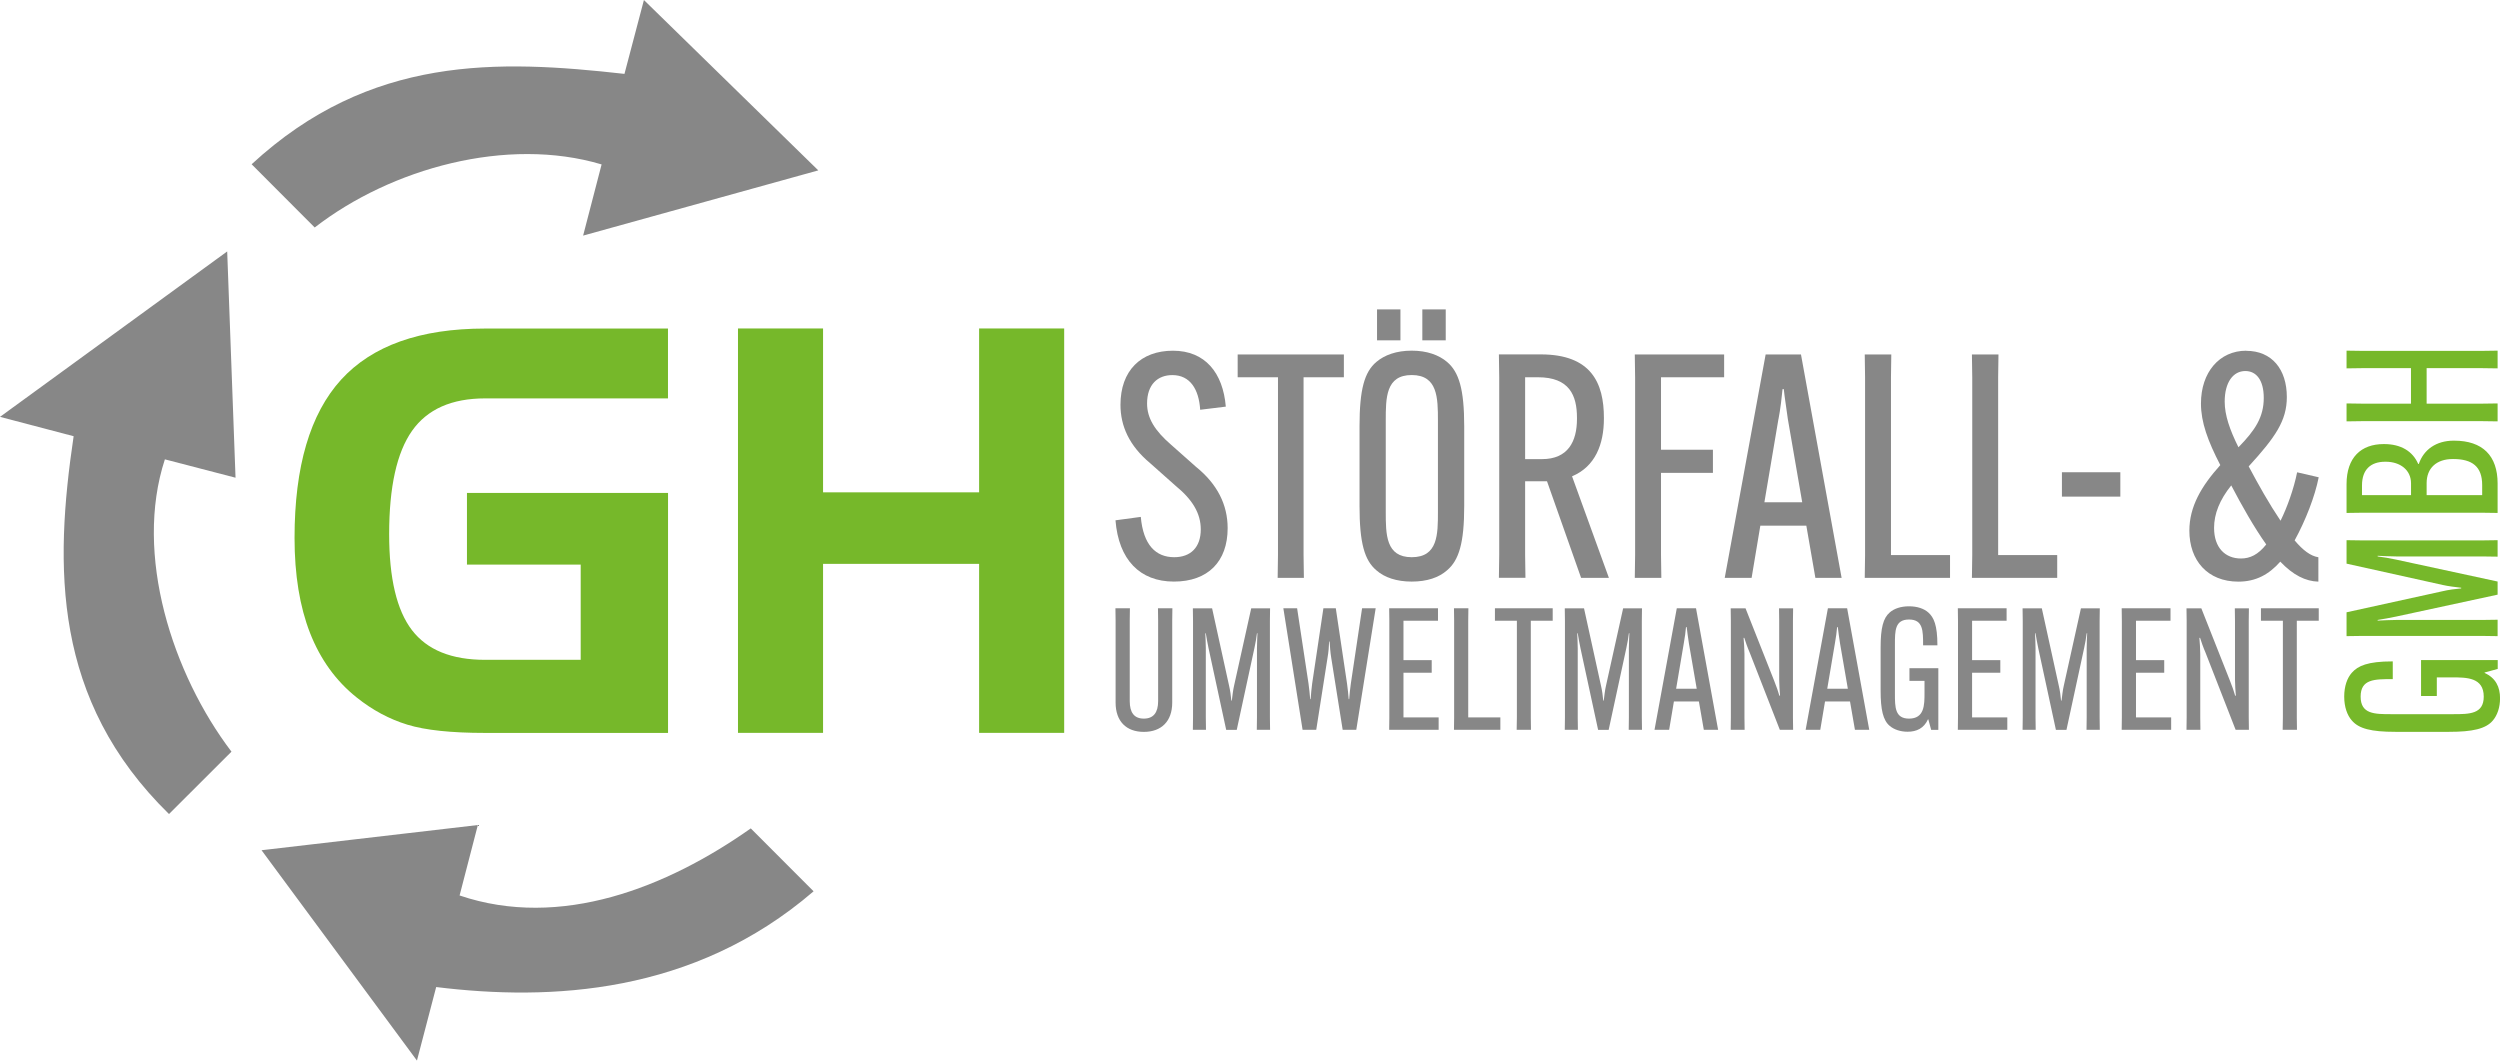
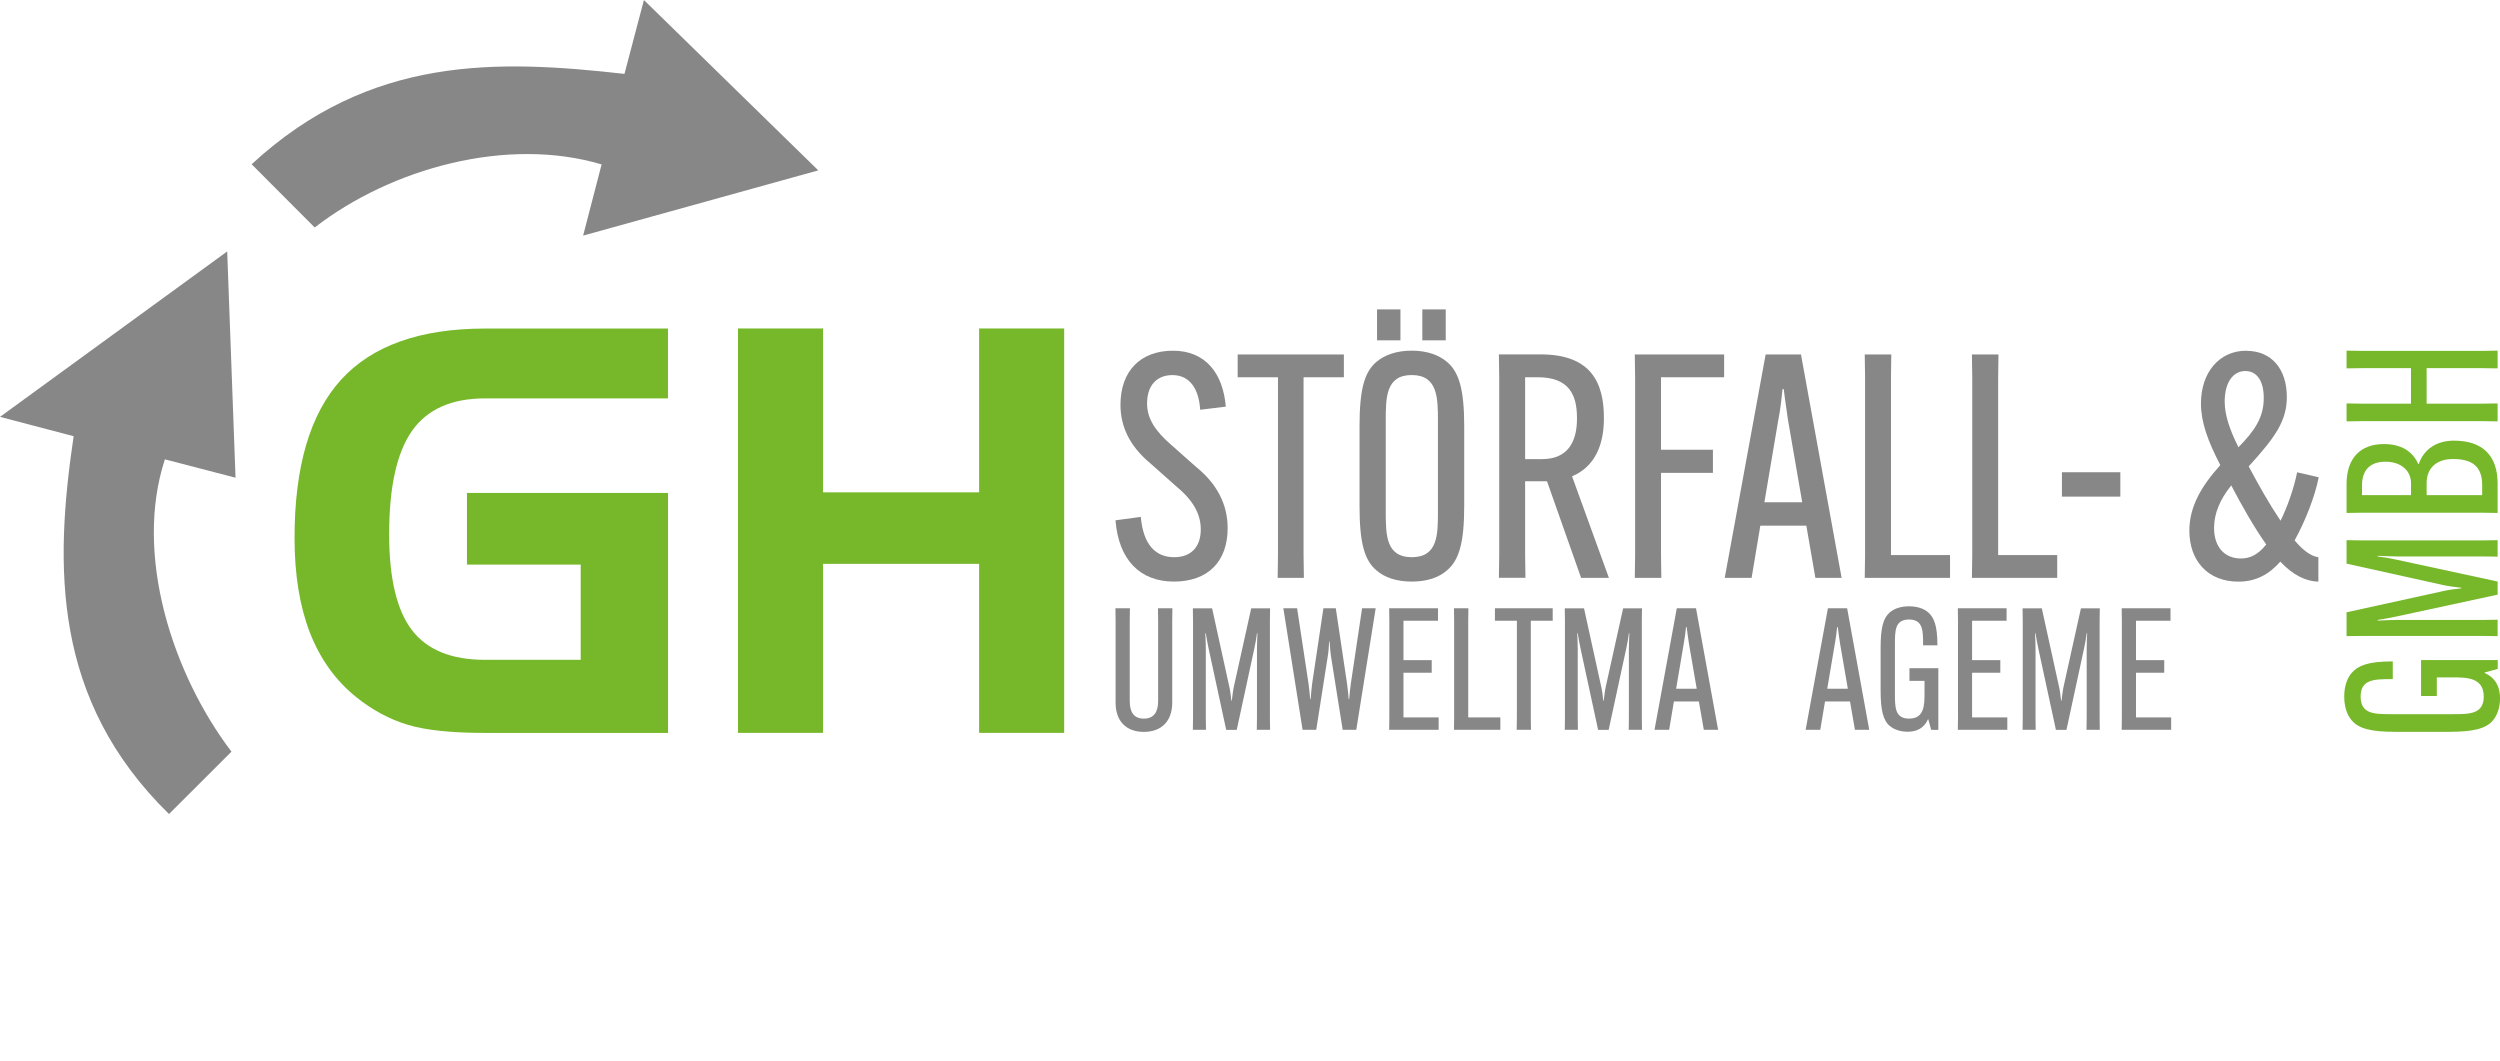
<svg xmlns="http://www.w3.org/2000/svg" id="b" width="162.77mm" height="69.05mm" viewBox="0 0 461.39 195.72">
  <g id="c">
    <g>
      <g>
        <g>
          <path d="M205.87,96.03c.58,7.27,4.5,11.3,10.78,11.3s9.92-3.69,9.92-9.86c0-4.32-1.9-8.13-5.82-11.3l-4.61-4.09c-3-2.59-4.44-4.9-4.44-7.61,0-3.52,1.96-5.25,4.67-5.25,3.29,0,4.9,2.65,5.13,6.4l4.73-.58c-.52-6.23-3.81-10.32-9.75-10.32s-9.69,3.69-9.69,9.98c0,3.92,1.61,7.55,5.48,10.78l4.67,4.15c3.17,2.59,4.67,5.13,4.67,8.07,0,3.29-1.85,5.13-4.9,5.13-3.4,0-5.71-2.25-6.17-7.44l-4.67,.63Z" style="fill:#878787; fill-rule:evenodd;" />
          <polygon points="248.02 69.62 248.02 65.41 228.42 65.41 228.42 69.62 235.86 69.62 235.86 102.43 235.8 106.64 240.64 106.64 240.58 102.43 240.58 69.62 248.02 69.62" style="fill:#878787; fill-rule:evenodd;" />
          <path d="M260.54,107.33c2.83,0,5.02-.75,6.52-2.08,2.19-1.85,3.17-5.02,3.17-11.88v-14.7c0-6.86-.98-10.03-3.17-11.88-1.5-1.27-3.69-2.08-6.52-2.08s-5.02,.81-6.52,2.08c-2.19,1.85-3.11,5.02-3.11,11.88v14.7c0,6.86,.92,10.03,3.11,11.88,1.5,1.33,3.75,2.08,6.52,2.08h0Zm0-4.5c-4.79,0-4.79-4.21-4.79-8.42v-16.78c0-4.21,0-8.42,4.79-8.42s4.84,4.21,4.84,8.42v16.78c0,4.21,0,8.42-4.84,8.42h0Zm1.96-40.02h4.32v-5.71h-4.32v5.71h0Zm-8.36,0h4.32v-5.71h-4.32v5.71Z" style="fill:#878787; fill-rule:evenodd;" />
          <path d="M285.51,88.82l6.29,17.82h5.13l-6.8-18.74c4.27-1.79,5.88-5.88,5.88-10.67v-.12c0-6.4-2.31-11.71-11.65-11.71h-7.73l.06,4.21v32.81l-.06,4.21h4.9l-.06-4.21v-13.61h4.04Zm-4.04-19.2h2.36c5.82,0,7.21,3.34,7.21,7.5v.17c0,4.21-1.67,7.44-6.46,7.44h-3.11v-15.11Z" style="fill:#878787; fill-rule:evenodd;" />
          <polygon points="316.13 87.26 316.13 83 306.55 83 306.55 69.62 318.2 69.62 318.2 65.41 301.71 65.41 301.77 69.62 301.77 102.43 301.71 106.64 306.61 106.64 306.55 102.43 306.55 87.26 316.13 87.26" style="fill:#878787; fill-rule:evenodd;" />
          <path d="M324.89,97.01h8.48l1.67,9.63h4.84l-7.5-41.23h-6.52l-7.55,41.23h4.96l1.61-9.63h0Zm3.34-19.66c.35-1.79,.63-4.21,.75-5.54h.23c.12,1.33,.52,3.75,.75,5.54l2.65,15.34h-6.98l2.59-15.34Z" style="fill:#878787; fill-rule:evenodd;" />
          <polygon points="359.89 106.64 359.89 102.43 348.99 102.43 348.99 69.62 349.05 65.41 344.15 65.41 344.21 69.62 344.21 102.43 344.15 106.64 359.89 106.64" style="fill:#878787; fill-rule:evenodd;" />
          <polygon points="379.67 106.64 379.67 102.43 368.77 102.43 368.77 69.62 368.83 65.41 363.93 65.41 363.99 69.62 363.99 102.43 363.93 106.64 379.67 106.64" style="fill:#878787; fill-rule:evenodd;" />
          <rect x="380.54" y="87.15" width="10.78" height="4.5" style="fill:#878787;" />
          <path d="M414.56,64.72c-4.96,0-8.36,3.98-8.36,9.75,0,3.46,1.27,6.92,3.57,11.36-3.52,3.92-5.71,7.67-5.71,12.11,0,5.48,3.34,9.4,9.05,9.4,3.23,0,5.65-1.33,7.73-3.69,2.36,2.48,4.67,3.63,7.03,3.69v-4.5c-1.44-.23-2.83-1.27-4.38-3.11,2.02-3.69,3.75-8.13,4.44-11.65l-3.98-.92c-.63,3.11-1.84,6.46-3.06,8.94-2.13-3.17-4.04-6.57-5.88-10.03,4.9-5.36,7.04-8.42,7.04-12.8,0-5.13-2.77-8.53-7.5-8.53h0Zm3.69,35.75c-1.5,1.9-3,2.6-4.67,2.6-2.88,0-4.96-1.96-4.96-5.65,0-2.6,1.04-5.19,3.17-7.84,1.96,3.75,4.21,7.73,6.46,10.9h0Zm-7.67-26.35c0-3.57,1.56-5.65,3.81-5.65,2.02,0,3.4,1.67,3.4,4.96,0,3.52-1.56,5.94-4.67,9.11-1.61-3.23-2.54-5.94-2.54-8.42Z" style="fill:#878787; fill-rule:evenodd;" />
        </g>
        <g>
          <path d="M213.71,112.26l.03,2.29v14.84c0,2.1-.85,3.23-2.64,3.23s-2.6-1.13-2.6-3.23v-14.84l.03-2.29h-2.67l.03,2.29v15.12c0,3.45,1.98,5.4,5.21,5.4s5.24-1.95,5.24-5.4v-15.12l.03-2.29h-2.67Z" style="fill:#878787; fill-rule:evenodd;" />
          <path d="M220.15,134.69h2.42l-.03-2.29v-12.74c0-.88-.06-2.01-.09-2.79h.09c.13,.78,.31,1.88,.5,2.73l3.26,15.09h1.95l3.26-15.09c.19-.85,.38-1.95,.47-2.73h.09c-.03,.78-.09,1.91-.09,2.79v12.74l-.03,2.29h2.45l-.03-2.29v-17.85l.03-2.29h-3.48l-3.17,14.31c-.19,.78-.31,1.95-.41,2.73h-.09c-.06-.78-.22-1.95-.41-2.73l-3.14-14.31h-3.55l.03,2.29v17.85l-.03,2.29h0Z" style="fill:#878787; fill-rule:evenodd;" />
          <path d="M240.38,134.69h2.54l2.1-13.4c.16-.91,.25-1.98,.28-2.89h.09c.06,.91,.13,1.98,.28,2.89l2.13,13.4h2.51l3.58-22.43h-2.51l-2.07,13.87c-.13,.91-.25,2.01-.31,2.89h-.09c-.06-.91-.19-1.95-.31-2.89l-2.07-13.87h-2.29l-2.07,13.87c-.13,.94-.22,1.98-.28,2.89h-.09c-.06-.88-.19-1.98-.31-2.89l-2.1-13.87h-2.54l3.55,22.43h0Z" style="fill:#878787; fill-rule:evenodd;" />
          <polygon points="264.23 124.15 264.23 121.83 259.02 121.83 259.02 114.55 265.39 114.55 265.39 112.26 256.38 112.26 256.41 114.55 256.41 132.4 256.38 134.69 265.51 134.69 265.51 132.4 259.02 132.4 259.02 124.15 264.23 124.15 264.23 124.15" style="fill:#878787; fill-rule:evenodd;" />
          <polygon points="276.9 134.69 276.9 132.4 270.97 132.4 270.97 114.55 271 112.26 268.34 112.26 268.37 114.55 268.37 132.4 268.34 134.69 276.9 134.69 276.9 134.69" style="fill:#878787; fill-rule:evenodd;" />
          <polygon points="286.56 114.55 282.52 114.55 282.52 132.4 282.55 134.69 279.91 134.69 279.95 132.4 279.95 114.55 275.9 114.55 275.9 112.26 286.56 112.26 286.56 114.55 286.56 114.55" style="fill:#878787; fill-rule:evenodd;" />
          <path d="M288.79,134.69h2.42l-.03-2.29v-12.74c0-.88-.06-2.01-.09-2.79h.09c.13,.78,.31,1.88,.5,2.73l3.26,15.09h1.95l3.26-15.09c.19-.85,.38-1.95,.47-2.73h.09c-.03,.78-.09,1.91-.09,2.79v12.74l-.03,2.29h2.45l-.03-2.29v-17.85l.03-2.29h-3.48l-3.17,14.31c-.19,.78-.31,1.95-.41,2.73h-.09c-.06-.78-.22-1.95-.41-2.73l-3.14-14.31h-3.55l.03,2.29v17.85l-.03,2.29h0Z" style="fill:#878787; fill-rule:evenodd;" />
          <path d="M313.01,112.26h-3.55l-4.11,22.43h2.7l.88-5.24h4.61l.91,5.24h2.64l-4.08-22.43Zm-3.67,14.84l1.41-8.35c.19-.97,.35-2.29,.41-3.01h.13c.06,.72,.28,2.04,.41,3.01l1.44,8.35h-3.8Z" style="fill:#878787; fill-rule:evenodd;" />
-           <path d="M319.41,112.26l.03,2.29v17.85l-.03,2.29h2.57l-.03-2.29v-11.7c0-.88-.09-2.16-.16-2.98h.13c.25,.78,.53,1.63,1.04,2.82l5.52,14.15h2.45l-.03-2.29v-17.85l.03-2.29h-2.6l.03,2.29v10.89c0,.88,.09,2.13,.16,2.95h-.13c-.22-.78-.5-1.63-.97-2.79l-5.27-13.33h-2.73Z" style="fill:#878787; fill-rule:evenodd;" />
          <path d="M340.9,112.26h-3.55l-4.11,22.43h2.7l.88-5.24h4.61l.91,5.24h2.64l-4.08-22.43Zm-3.67,14.84l1.41-8.35c.19-.97,.35-2.29,.41-3.01h.13c.06,.72,.28,2.04,.41,3.01l1.44,8.35h-3.8Z" style="fill:#878787; fill-rule:evenodd;" />
          <path d="M352.42,125.65h2.76v2.23c0,2.2,0,4.74-2.86,4.74-2.6,0-2.6-2.13-2.6-4.58v-9.13c0-2.51,0-4.58,2.6-4.58s2.6,2.07,2.6,4.71v.06h2.64v-.06c0-3.67-.66-5.11-1.69-6.02-.78-.69-2.01-1.13-3.55-1.13s-2.76,.44-3.55,1.13c-1.22,1.04-1.69,2.89-1.69,6.46v8c0,3.45,.44,5.46,1.69,6.49,.78,.66,1.95,1.07,3.29,1.07,1.66,0,3.01-.63,3.76-2.29h.06l.53,1.95h1.32v-11.39h-5.33v2.35h0Z" style="fill:#878787; fill-rule:evenodd;" />
          <polygon points="369.17 124.15 369.17 121.83 363.96 121.83 363.96 114.55 370.33 114.55 370.33 112.26 361.33 112.26 361.36 114.55 361.36 132.4 361.33 134.69 370.46 134.69 370.46 132.4 363.96 132.4 363.96 124.15 369.17 124.15 369.17 124.15" style="fill:#878787; fill-rule:evenodd;" />
          <path d="M373.28,134.69h2.42l-.03-2.29v-12.74c0-.88-.06-2.01-.09-2.79h.09c.13,.78,.31,1.88,.5,2.73l3.26,15.09h1.95l3.26-15.09c.19-.85,.38-1.95,.47-2.73h.09c-.03,.78-.09,1.91-.09,2.79v12.74l-.03,2.29h2.45l-.03-2.29v-17.85l.03-2.29h-3.48l-3.17,14.31c-.19,.78-.31,1.95-.41,2.73h-.09c-.06-.78-.22-1.95-.41-2.73l-3.14-14.31h-3.55l.03,2.29v17.85l-.03,2.29h0Z" style="fill:#878787; fill-rule:evenodd;" />
          <polygon points="399.42 124.15 399.42 121.83 394.21 121.83 394.21 114.55 400.58 114.55 400.58 112.26 391.57 112.26 391.6 114.55 391.6 132.4 391.57 134.69 400.7 134.69 400.7 132.4 394.21 132.4 394.21 124.15 399.42 124.15 399.42 124.15" style="fill:#878787; fill-rule:evenodd;" />
-           <path d="M403.53,112.26l.03,2.29v17.85l-.03,2.29h2.57l-.03-2.29v-11.7c0-.88-.09-2.16-.16-2.98h.13c.25,.78,.53,1.63,1.04,2.82l5.52,14.15h2.45l-.03-2.29v-17.85l.03-2.29h-2.6l.03,2.29v10.89c0,.88,.09,2.13,.16,2.95h-.13c-.22-.78-.5-1.63-.97-2.79l-5.27-13.33h-2.73Z" style="fill:#878787; fill-rule:evenodd;" />
-           <polygon points="427.94 114.55 427.94 112.26 417.27 112.26 417.27 114.55 421.32 114.55 421.32 132.4 421.28 134.69 423.92 134.69 423.89 132.4 423.89 114.55 427.94 114.55" style="fill:#878787; fill-rule:evenodd;" />
        </g>
        <path d="M449.73,128.44v-3.43h2.77c2.73,0,5.89,0,5.89,3.55,0,3.24-2.65,3.24-5.69,3.24h-11.34c-3.12,0-5.69,0-5.69-3.24s2.57-3.23,5.85-3.23h.08v-3.27h-.08c-4.56,0-6.35,.82-7.48,2.1-.86,.97-1.4,2.49-1.4,4.4s.55,3.43,1.4,4.4c1.29,1.52,3.59,2.1,8.03,2.1h9.94c4.29,0,6.78-.55,8.07-2.1,.82-.97,1.32-2.42,1.32-4.09,0-2.07-.78-3.74-2.85-4.68v-.08l2.42-.66v-1.64h-14.15v6.63h2.92Zm11.22-11.07v-3l-2.85,.04h-15.82c-1.09,0-2.49,.08-3.47,.12v-.12c.97-.16,2.34-.39,3.39-.62l18.75-4.05v-2.42l-18.75-4.05c-1.05-.23-2.42-.47-3.39-.58v-.12c.97,.04,2.38,.12,3.47,.12h15.82l2.85,.04v-3.04l-2.85,.04h-22.18l-2.85-.04v4.33l17.77,3.94c.97,.23,2.42,.39,3.39,.51v.12c-.97,.08-2.42,.27-3.39,.51l-17.77,3.9v4.4l2.85-.04h22.18l2.85,.04h0Zm0-28.14c0-5.14-2.77-7.91-8.03-7.91h-.08c-3.2,0-5.53,1.64-6.43,4.29h-.12c-1.01-2.34-3.2-3.66-6.28-3.66h-.08c-4.17,0-6.86,2.46-6.86,7.41v5.3l2.85-.04h22.18l2.85,.04v-5.42h0Zm-2.85,2.14h-10.25v-2.22c0-2.73,1.79-4.44,4.83-4.44h.08c3.51,0,5.34,1.4,5.34,4.79v1.87h0Zm-22.18,0v-1.79c0-2.92,1.6-4.37,4.29-4.37h.08c2.73,0,4.68,1.56,4.68,3.98v2.18h-9.04Zm-2.85-23.39l2.85-.04h9.04v6.55h-9.04l-2.85-.04v3.31l2.85-.04h22.18l2.85,.04v-3.31l-2.85,.04h-10.25v-6.55h10.25l2.85,.04v-3.27l-2.85,.04h-22.18l-2.85-.04v3.27Z" style="fill:#76b82a; fill-rule:evenodd;" />
      </g>
      <g>
        <path d="M86.18,104.17v-13.2h37.11v44.29h-33.75c-6.24,0-11.02-.5-14.35-1.52-3.33-1.02-6.45-2.69-9.36-5.02-3.83-3.05-6.69-7.02-8.61-11.9-1.91-4.9-2.86-10.74-2.86-17.55,0-13.17,2.86-22.89,8.59-29.2,5.74-6.29,14.59-9.44,26.58-9.44h33.75v12.89h-33.75c-6.17,0-10.66,1.99-13.48,5.98-2.82,4-4.23,10.36-4.23,19.08,0,8.14,1.4,14.05,4.21,17.71,2.81,3.66,7.29,5.48,13.5,5.48h17.64v-17.57h-21Zm65.72-43.56v30.25h28.8v-30.25h15.7v74.64h-15.7v-31.19h-28.8v31.19h-15.7V60.61h15.7Z" style="fill:#76b82a; fill-rule:evenodd;" />
        <g>
          <path d="M107.61,43.48l43.41-12.04L118.84,0l-3.59,13.63c-23.31-2.61-46.91-3.54-68.81,16.68l11.64,11.67c14.13-10.94,35.52-16.84,52.95-11.64l-3.41,13.13Z" style="fill:#878787; fill-rule:evenodd;" />
-           <path d="M150.14,164.48l-11.58-11.6c-15.43,10.88-35.08,18.71-53.74,12.38l3.37-13-39.92,4.65,28.68,38.82,3.55-13.57c21.01,2.59,47.49,1.4,69.64-17.66Z" style="fill:#878787; fill-rule:evenodd;" />
          <path d="M0,76.93l13.59,3.57c-3.57,24.06-3.92,48.67,17.6,69.73l11.53-11.51c-10.89-14.34-18.04-36.37-12.29-53.95l13.04,3.39-1.54-41.76L0,76.93Z" style="fill:#878787; fill-rule:evenodd;" />
        </g>
      </g>
    </g>
  </g>
</svg>